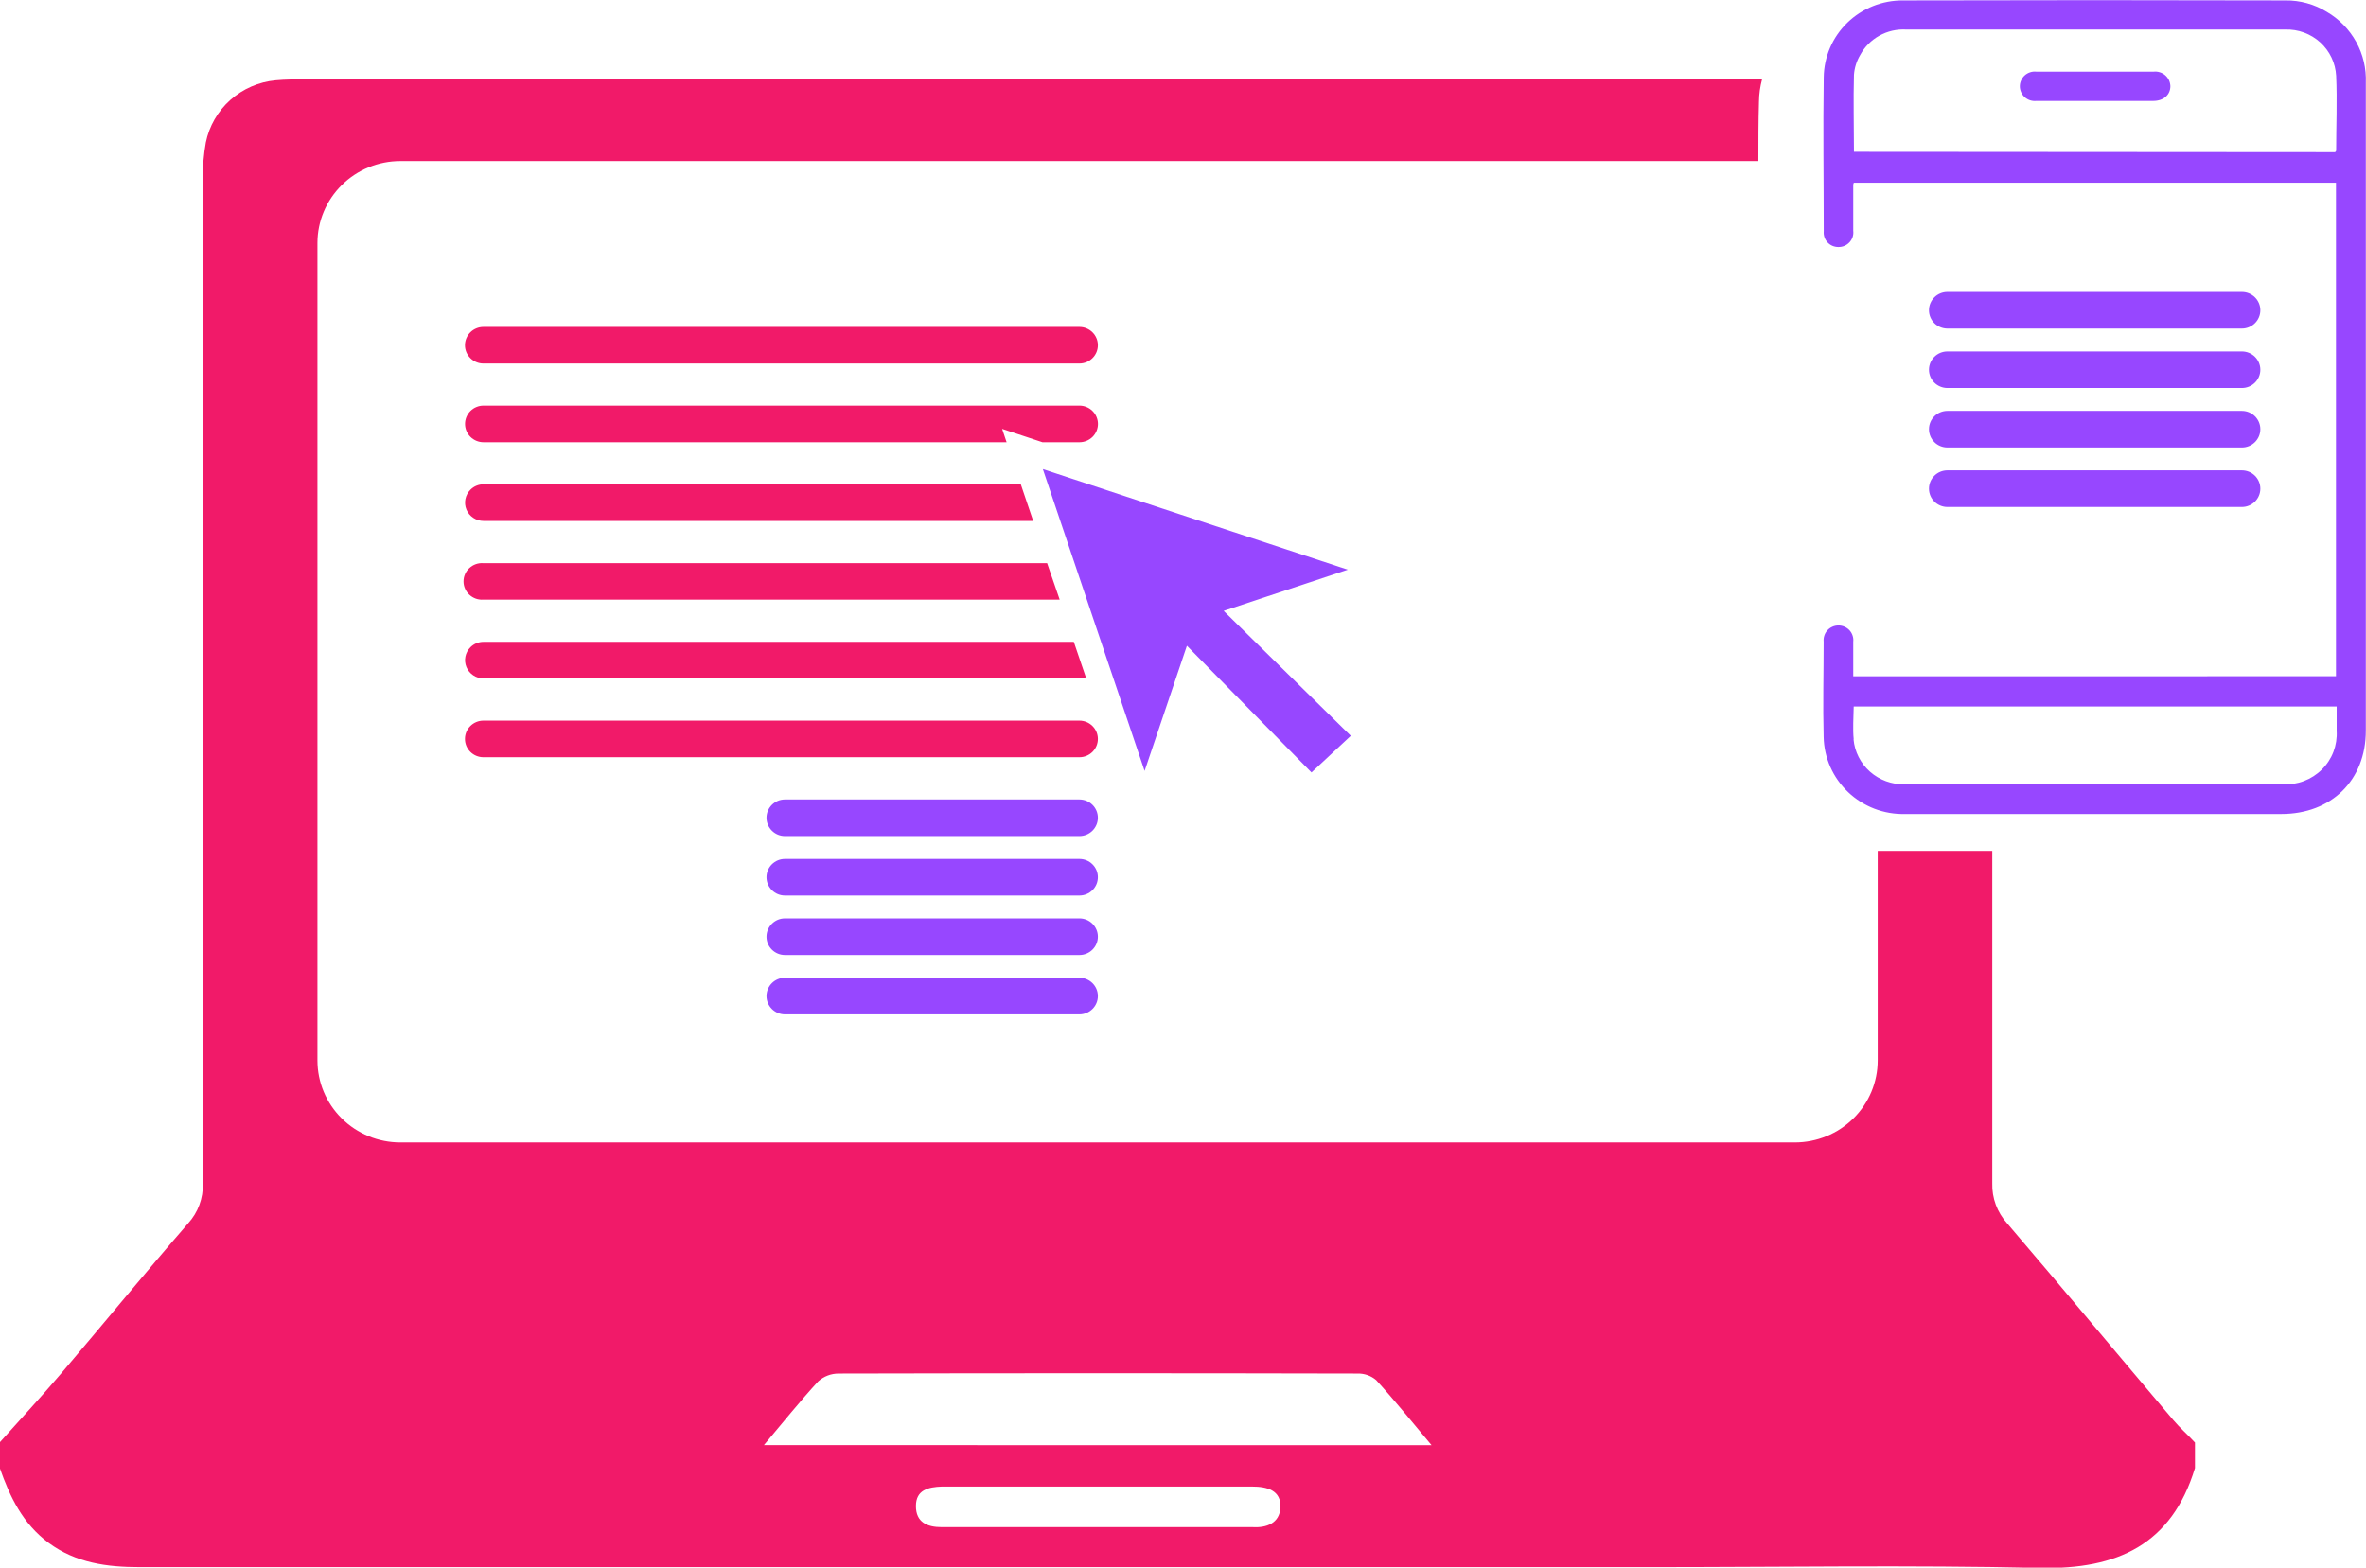
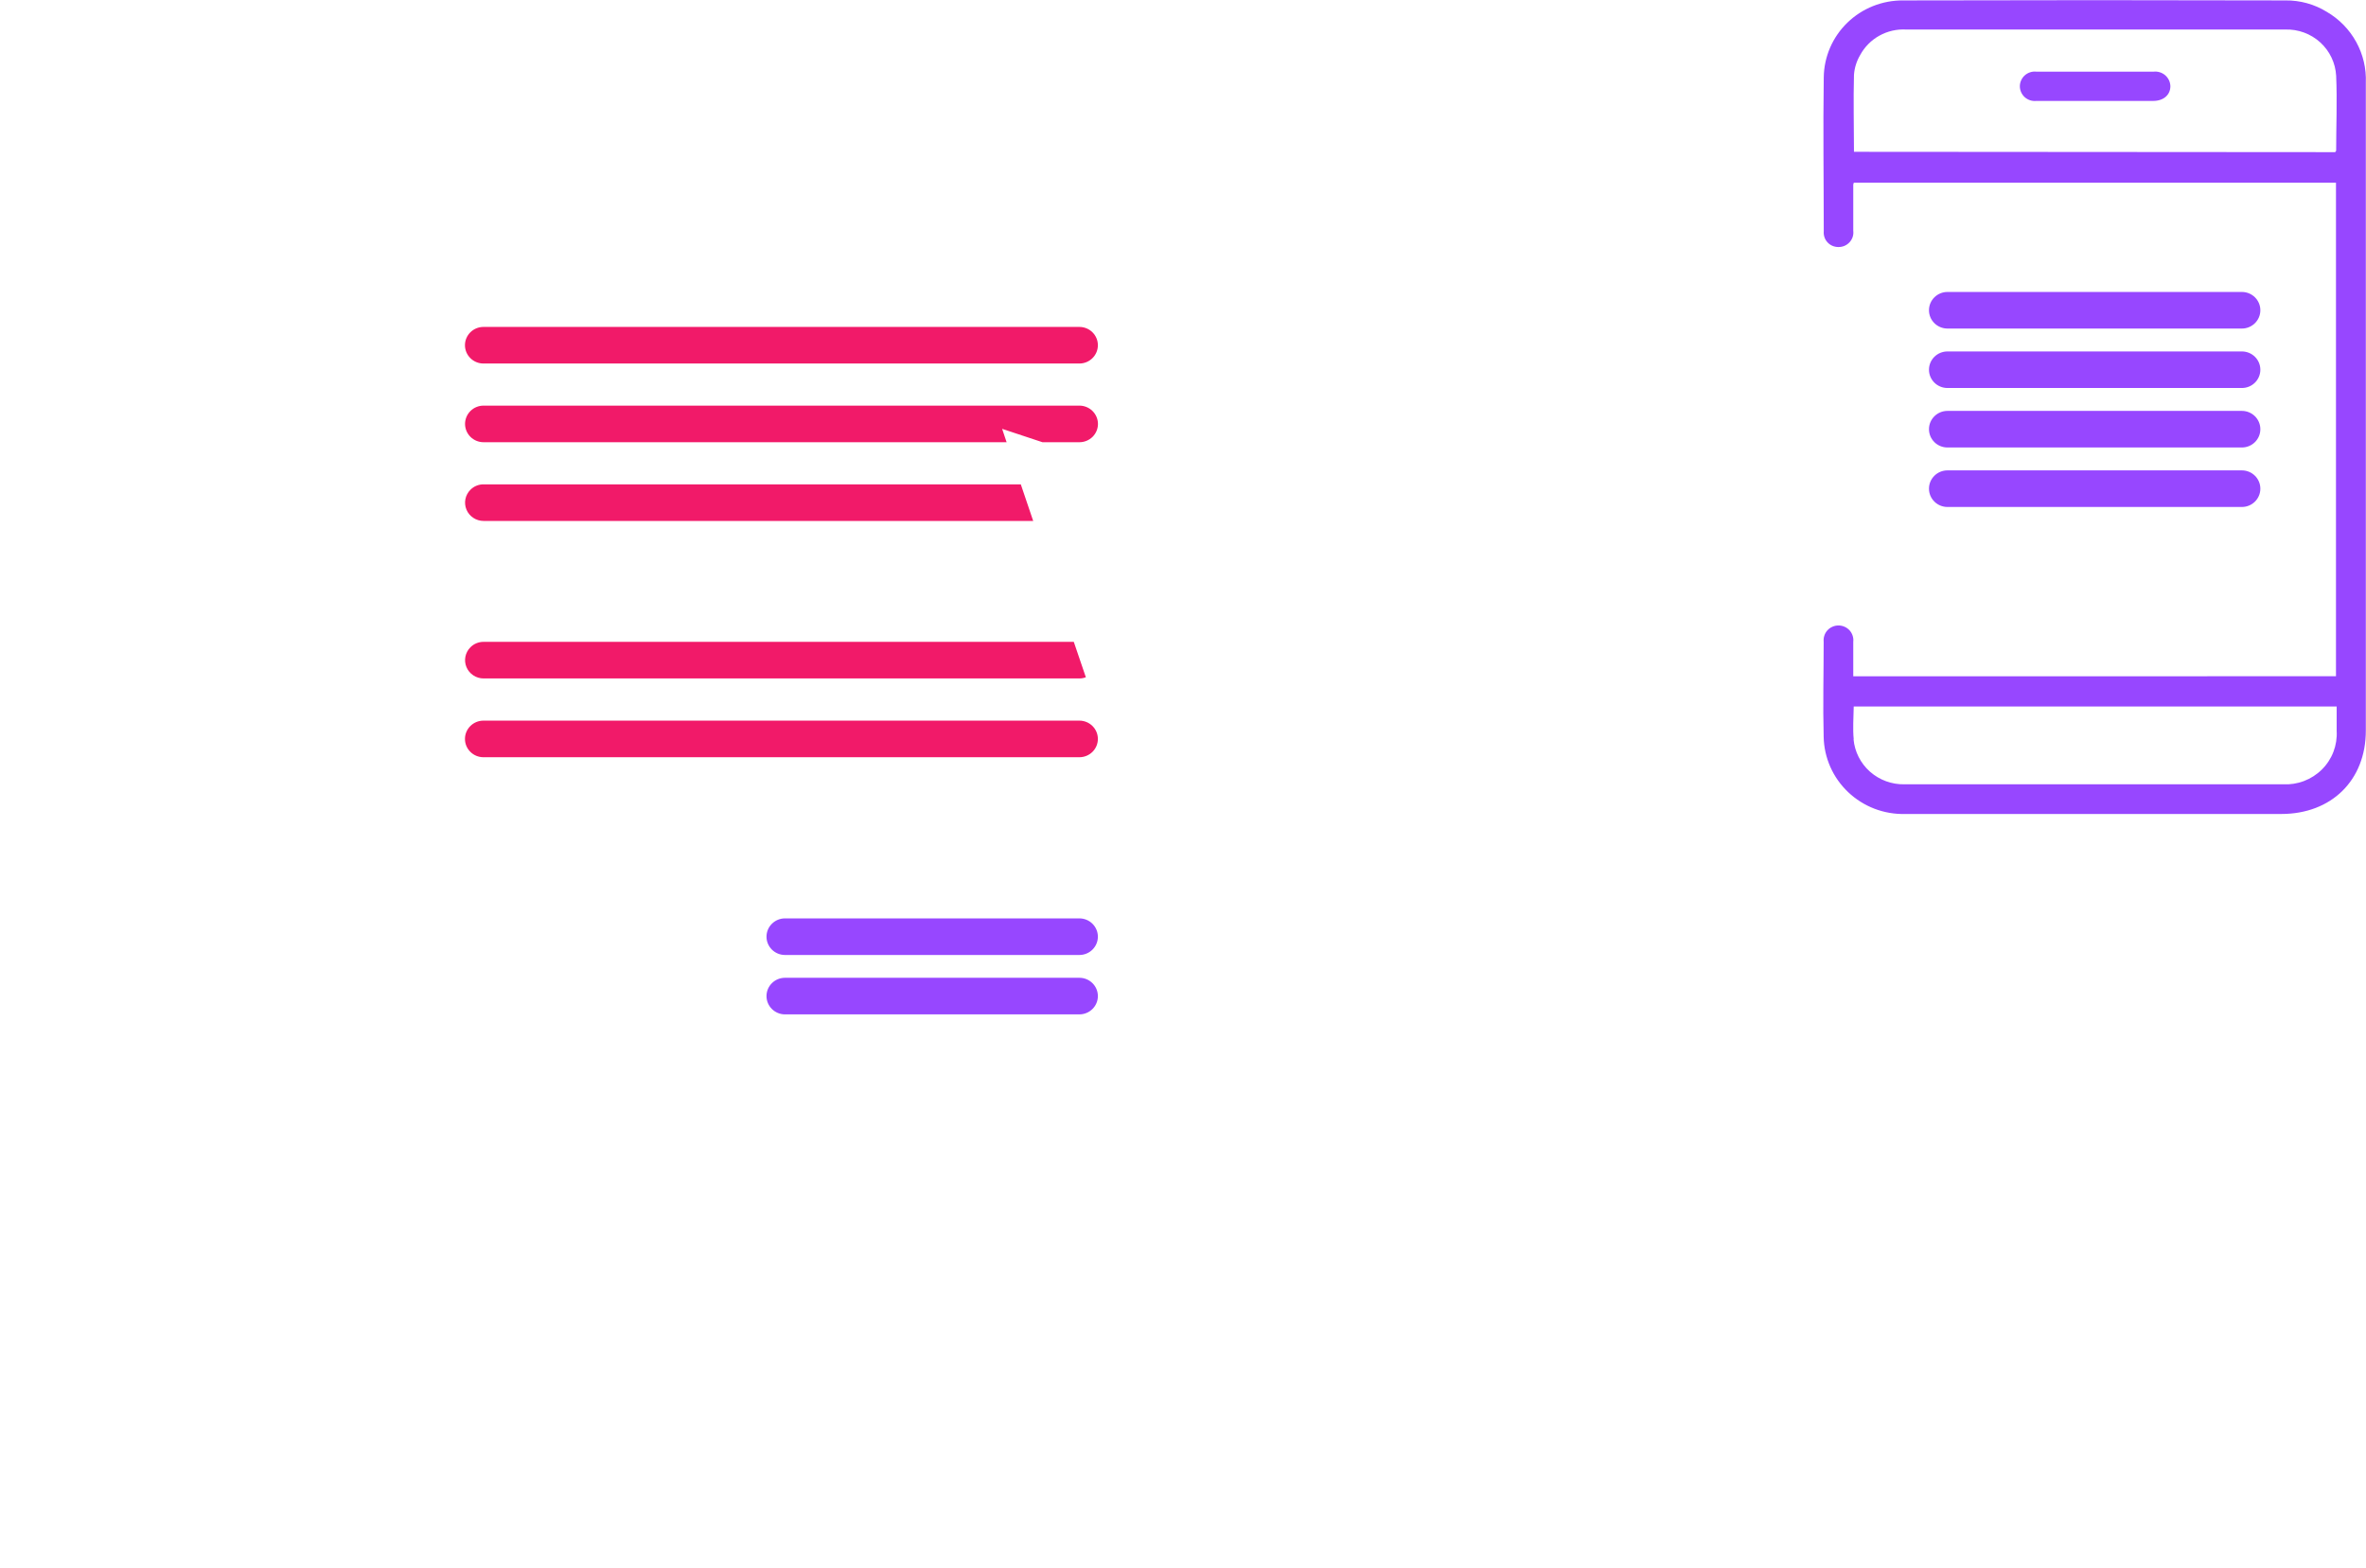
<svg xmlns="http://www.w3.org/2000/svg" width="83" height="55" viewBox="0 0 83 55" fill="none">
  <g clip-path="url(#clip0_278_553)">
    <path d="M81.947 23.725V6.41H65.032C65.025 6.43 65.018 6.451 65.013 6.472C65.013 7.016 65.013 7.556 65.013 8.096C65.022 8.169 65.015 8.242 64.993 8.312C64.97 8.381 64.933 8.445 64.883 8.499C64.834 8.553 64.773 8.596 64.706 8.625C64.638 8.654 64.565 8.668 64.491 8.667C64.42 8.667 64.349 8.653 64.283 8.625C64.218 8.597 64.159 8.556 64.111 8.504C64.062 8.451 64.025 8.39 64.003 8.323C63.98 8.256 63.972 8.185 63.978 8.114C63.978 6.323 63.951 4.514 63.978 2.717C63.986 1.993 64.284 1.302 64.807 0.795C65.33 0.288 66.035 0.008 66.767 0.015C71.233 0.003 75.702 0.003 80.172 0.015C80.685 0.008 81.189 0.147 81.624 0.415C82.058 0.668 82.415 1.033 82.656 1.471C82.897 1.909 83.014 2.404 82.994 2.902V25.633C82.994 27.376 81.787 28.558 80.03 28.558C75.63 28.558 71.23 28.558 66.83 28.558C66.463 28.567 66.098 28.504 65.755 28.373C65.413 28.241 65.1 28.044 64.835 27.793C64.569 27.541 64.357 27.241 64.209 26.908C64.062 26.575 63.982 26.217 63.975 25.854C63.945 24.74 63.975 23.627 63.975 22.516C63.968 22.444 63.975 22.371 63.998 22.302C64.02 22.233 64.057 22.169 64.106 22.115C64.155 22.061 64.215 22.018 64.282 21.989C64.349 21.959 64.421 21.944 64.495 21.944C64.568 21.944 64.64 21.959 64.707 21.989C64.774 22.018 64.834 22.061 64.883 22.115C64.932 22.169 64.969 22.233 64.991 22.302C65.014 22.371 65.021 22.444 65.013 22.516C65.013 22.913 65.013 23.31 65.013 23.728L81.947 23.725ZM81.923 5.338C81.923 5.314 81.953 5.302 81.953 5.287C81.953 4.412 81.992 3.535 81.953 2.66C81.929 2.212 81.729 1.791 81.395 1.487C81.061 1.183 80.62 1.021 80.166 1.036C79.442 1.036 78.718 1.036 77.993 1.036H66.873C66.545 1.017 66.218 1.091 65.931 1.25C65.645 1.408 65.41 1.645 65.255 1.932C65.13 2.143 65.056 2.38 65.038 2.624C65.013 3.52 65.038 4.415 65.038 5.326L81.923 5.338ZM65.023 25.937C65.063 26.375 65.27 26.782 65.601 27.075C65.933 27.368 66.365 27.526 66.809 27.517H80.088C80.339 27.53 80.591 27.491 80.826 27.401C81.061 27.312 81.275 27.174 81.453 26.997C81.631 26.821 81.769 26.609 81.858 26.376C81.947 26.143 81.986 25.893 81.971 25.645V24.788H65.029C65.023 25.194 64.992 25.57 65.029 25.937H65.023Z" fill="#9747FF" />
    <path d="M73.479 3.541C74.164 3.541 74.849 3.541 75.534 3.541C75.899 3.541 76.138 3.329 76.138 3.021C76.135 2.949 76.118 2.877 76.087 2.812C76.055 2.746 76.011 2.688 75.956 2.64C75.9 2.592 75.835 2.556 75.766 2.535C75.696 2.513 75.622 2.506 75.549 2.514H71.436C71.363 2.506 71.289 2.513 71.219 2.536C71.15 2.558 71.085 2.594 71.031 2.643C70.976 2.691 70.933 2.751 70.903 2.817C70.873 2.883 70.857 2.955 70.857 3.027C70.857 3.1 70.873 3.171 70.903 3.238C70.933 3.304 70.976 3.363 71.031 3.412C71.085 3.46 71.15 3.496 71.219 3.519C71.289 3.541 71.363 3.548 71.436 3.541C72.106 3.544 72.791 3.541 73.479 3.541Z" fill="#9747FF" />
-     <path d="M76.243 49.826C74.296 47.528 72.368 45.211 70.409 42.918C70.061 42.533 69.875 42.031 69.89 41.515C69.89 37.628 69.89 33.741 69.89 29.854H65.871V37.204C65.871 37.967 65.564 38.699 65.018 39.239C64.473 39.779 63.733 40.082 62.961 40.082H14.045C13.273 40.082 12.533 39.779 11.988 39.239C11.442 38.699 11.136 37.967 11.136 37.204V8.526C11.136 7.764 11.443 7.032 11.989 6.493C12.534 5.954 13.274 5.651 14.045 5.651H61.685C61.685 4.956 61.685 4.254 61.706 3.562C61.709 3.299 61.746 3.039 61.814 2.785C44.784 2.785 27.752 2.785 10.719 2.785C10.369 2.785 10.016 2.785 9.669 2.818C9.078 2.873 8.521 3.114 8.08 3.507C7.64 3.9 7.338 4.422 7.221 4.998C7.147 5.412 7.112 5.833 7.116 6.254C7.116 18.011 7.116 29.767 7.116 41.521C7.133 42.038 6.947 42.54 6.597 42.924C5.088 44.662 3.642 46.429 2.158 48.172C1.454 48.999 0.715 49.797 -0.009 50.605V51.501C0.347 52.516 0.799 53.46 1.708 54.131C2.665 54.836 3.751 54.982 4.904 54.982C22.564 54.982 40.227 54.982 57.891 54.982C62.448 54.982 67.011 54.907 71.568 55.009C74.284 55.069 76.183 54.185 77 51.507V50.611C76.756 50.343 76.478 50.104 76.243 49.826ZM43.928 53.579C43.804 53.579 43.677 53.579 43.55 53.579H38.52C36.709 53.579 34.862 53.579 33.036 53.579C32.52 53.579 32.131 53.406 32.131 52.839C32.131 52.271 32.565 52.173 33.036 52.155C33.211 52.155 33.386 52.155 33.561 52.155H40.623C41.725 52.155 42.826 52.155 43.928 52.155C44.444 52.155 44.948 52.28 44.92 52.898C44.881 53.439 44.441 53.609 43.928 53.579ZM26.798 50.701C27.48 49.892 28.069 49.155 28.703 48.465C28.898 48.288 29.153 48.19 29.418 48.19C35.482 48.176 41.548 48.176 47.615 48.19C47.857 48.182 48.093 48.264 48.276 48.42C48.925 49.131 49.529 49.883 50.22 50.704L26.798 50.701Z" fill="#F11A69" />
-     <path d="M42.926 21.432L47.386 25.815L46.007 27.101L41.637 22.656L40.153 27.048C38.946 23.465 37.781 20.017 36.583 16.459L47.281 19.987L42.926 21.432Z" fill="#9747FF" />
    <path d="M37.865 11.47H16.96C16.602 11.47 16.311 11.757 16.311 12.112C16.311 12.466 16.602 12.754 16.96 12.754H37.865C38.223 12.754 38.514 12.466 38.514 12.112C38.514 11.757 38.223 11.47 37.865 11.47Z" fill="#F11A69" />
-     <path d="M37.865 28.048H27.538C27.18 28.048 26.889 28.335 26.889 28.69C26.889 29.044 27.18 29.332 27.538 29.332H37.865C38.223 29.332 38.514 29.044 38.514 28.69C38.514 28.335 38.223 28.048 37.865 28.048Z" fill="#9747FF" />
-     <path d="M37.865 30.135H27.538C27.18 30.135 26.889 30.422 26.889 30.776C26.889 31.131 27.18 31.418 27.538 31.418H37.865C38.223 31.418 38.514 31.131 38.514 30.776C38.514 30.422 38.223 30.135 37.865 30.135Z" fill="#9747FF" />
    <path d="M37.865 32.221H27.538C27.18 32.221 26.889 32.509 26.889 32.863C26.889 33.218 27.18 33.505 27.538 33.505H37.865C38.223 33.505 38.514 33.218 38.514 32.863C38.514 32.509 38.223 32.221 37.865 32.221Z" fill="#9747FF" />
    <path d="M37.865 34.305H27.538C27.18 34.305 26.889 34.593 26.889 34.947C26.889 35.301 27.18 35.589 27.538 35.589H37.865C38.223 35.589 38.514 35.301 38.514 34.947C38.514 34.593 38.223 34.305 37.865 34.305Z" fill="#9747FF" />
    <path d="M78.645 10.243H68.318C67.96 10.243 67.669 10.53 67.669 10.885C67.669 11.239 67.96 11.527 68.318 11.527H78.645C79.004 11.527 79.294 11.239 79.294 10.885C79.294 10.53 79.004 10.243 78.645 10.243Z" fill="#9747FF" />
    <path d="M78.645 12.33H68.318C67.96 12.33 67.669 12.617 67.669 12.972C67.669 13.326 67.96 13.613 68.318 13.613H78.645C79.004 13.613 79.294 13.326 79.294 12.972C79.294 12.617 79.004 12.33 78.645 12.33Z" fill="#9747FF" />
    <path d="M78.645 14.416H68.318C67.96 14.416 67.669 14.704 67.669 15.058C67.669 15.413 67.96 15.7 68.318 15.7H78.645C79.004 15.7 79.294 15.413 79.294 15.058C79.294 14.704 79.004 14.416 78.645 14.416Z" fill="#9747FF" />
    <path d="M78.645 16.503H68.318C67.96 16.503 67.669 16.791 67.669 17.145C67.669 17.5 67.96 17.787 68.318 17.787H78.645C79.004 17.787 79.294 17.5 79.294 17.145C79.294 16.791 79.004 16.503 78.645 16.503Z" fill="#9747FF" />
    <path d="M38.517 14.873C38.517 15.043 38.448 15.207 38.327 15.327C38.204 15.448 38.038 15.515 37.865 15.515H36.57L35.155 15.046L35.312 15.515H16.963C16.791 15.515 16.626 15.447 16.504 15.327C16.383 15.207 16.314 15.043 16.314 14.873C16.314 14.703 16.383 14.54 16.504 14.419C16.626 14.299 16.791 14.231 16.963 14.231H37.865C38.037 14.231 38.203 14.299 38.325 14.419C38.447 14.54 38.516 14.703 38.517 14.873Z" fill="#F11A69" />
    <path d="M36.245 18.277H16.964C16.835 18.277 16.71 18.239 16.603 18.168C16.497 18.098 16.413 17.998 16.364 17.88C16.315 17.763 16.302 17.634 16.327 17.51C16.352 17.385 16.414 17.271 16.505 17.181C16.565 17.121 16.636 17.073 16.715 17.041C16.794 17.009 16.878 16.992 16.964 16.993H35.81L36.245 18.277Z" fill="#F11A69" />
-     <path d="M37.174 21.038H16.954C16.866 21.044 16.776 21.032 16.693 21.003C16.609 20.973 16.532 20.927 16.467 20.867C16.402 20.807 16.35 20.734 16.315 20.654C16.279 20.573 16.261 20.486 16.261 20.398C16.261 20.31 16.279 20.223 16.315 20.142C16.35 20.061 16.402 19.989 16.467 19.929C16.532 19.869 16.609 19.823 16.693 19.793C16.776 19.764 16.866 19.752 16.954 19.758H36.733L37.174 21.038Z" fill="#F11A69" />
    <path d="M38.092 23.761C38.02 23.789 37.943 23.803 37.865 23.803H16.964C16.835 23.803 16.71 23.765 16.603 23.694C16.497 23.624 16.413 23.523 16.364 23.406C16.315 23.289 16.302 23.16 16.327 23.036C16.352 22.911 16.414 22.797 16.505 22.707C16.565 22.647 16.636 22.599 16.715 22.567C16.794 22.535 16.878 22.518 16.964 22.519H37.669L38.092 23.761Z" fill="#F11A69" />
    <path d="M37.865 25.283H16.96C16.602 25.283 16.311 25.571 16.311 25.925C16.311 26.28 16.602 26.567 16.96 26.567H37.865C38.223 26.567 38.514 26.28 38.514 25.925C38.514 25.571 38.223 25.283 37.865 25.283Z" fill="#F11A69" />
  </g>
  <defs>
    <clipPath id="clip0_278_553">
      <rect width="83" height="55" fill="white" />
    </clipPath>
  </defs>
</svg>